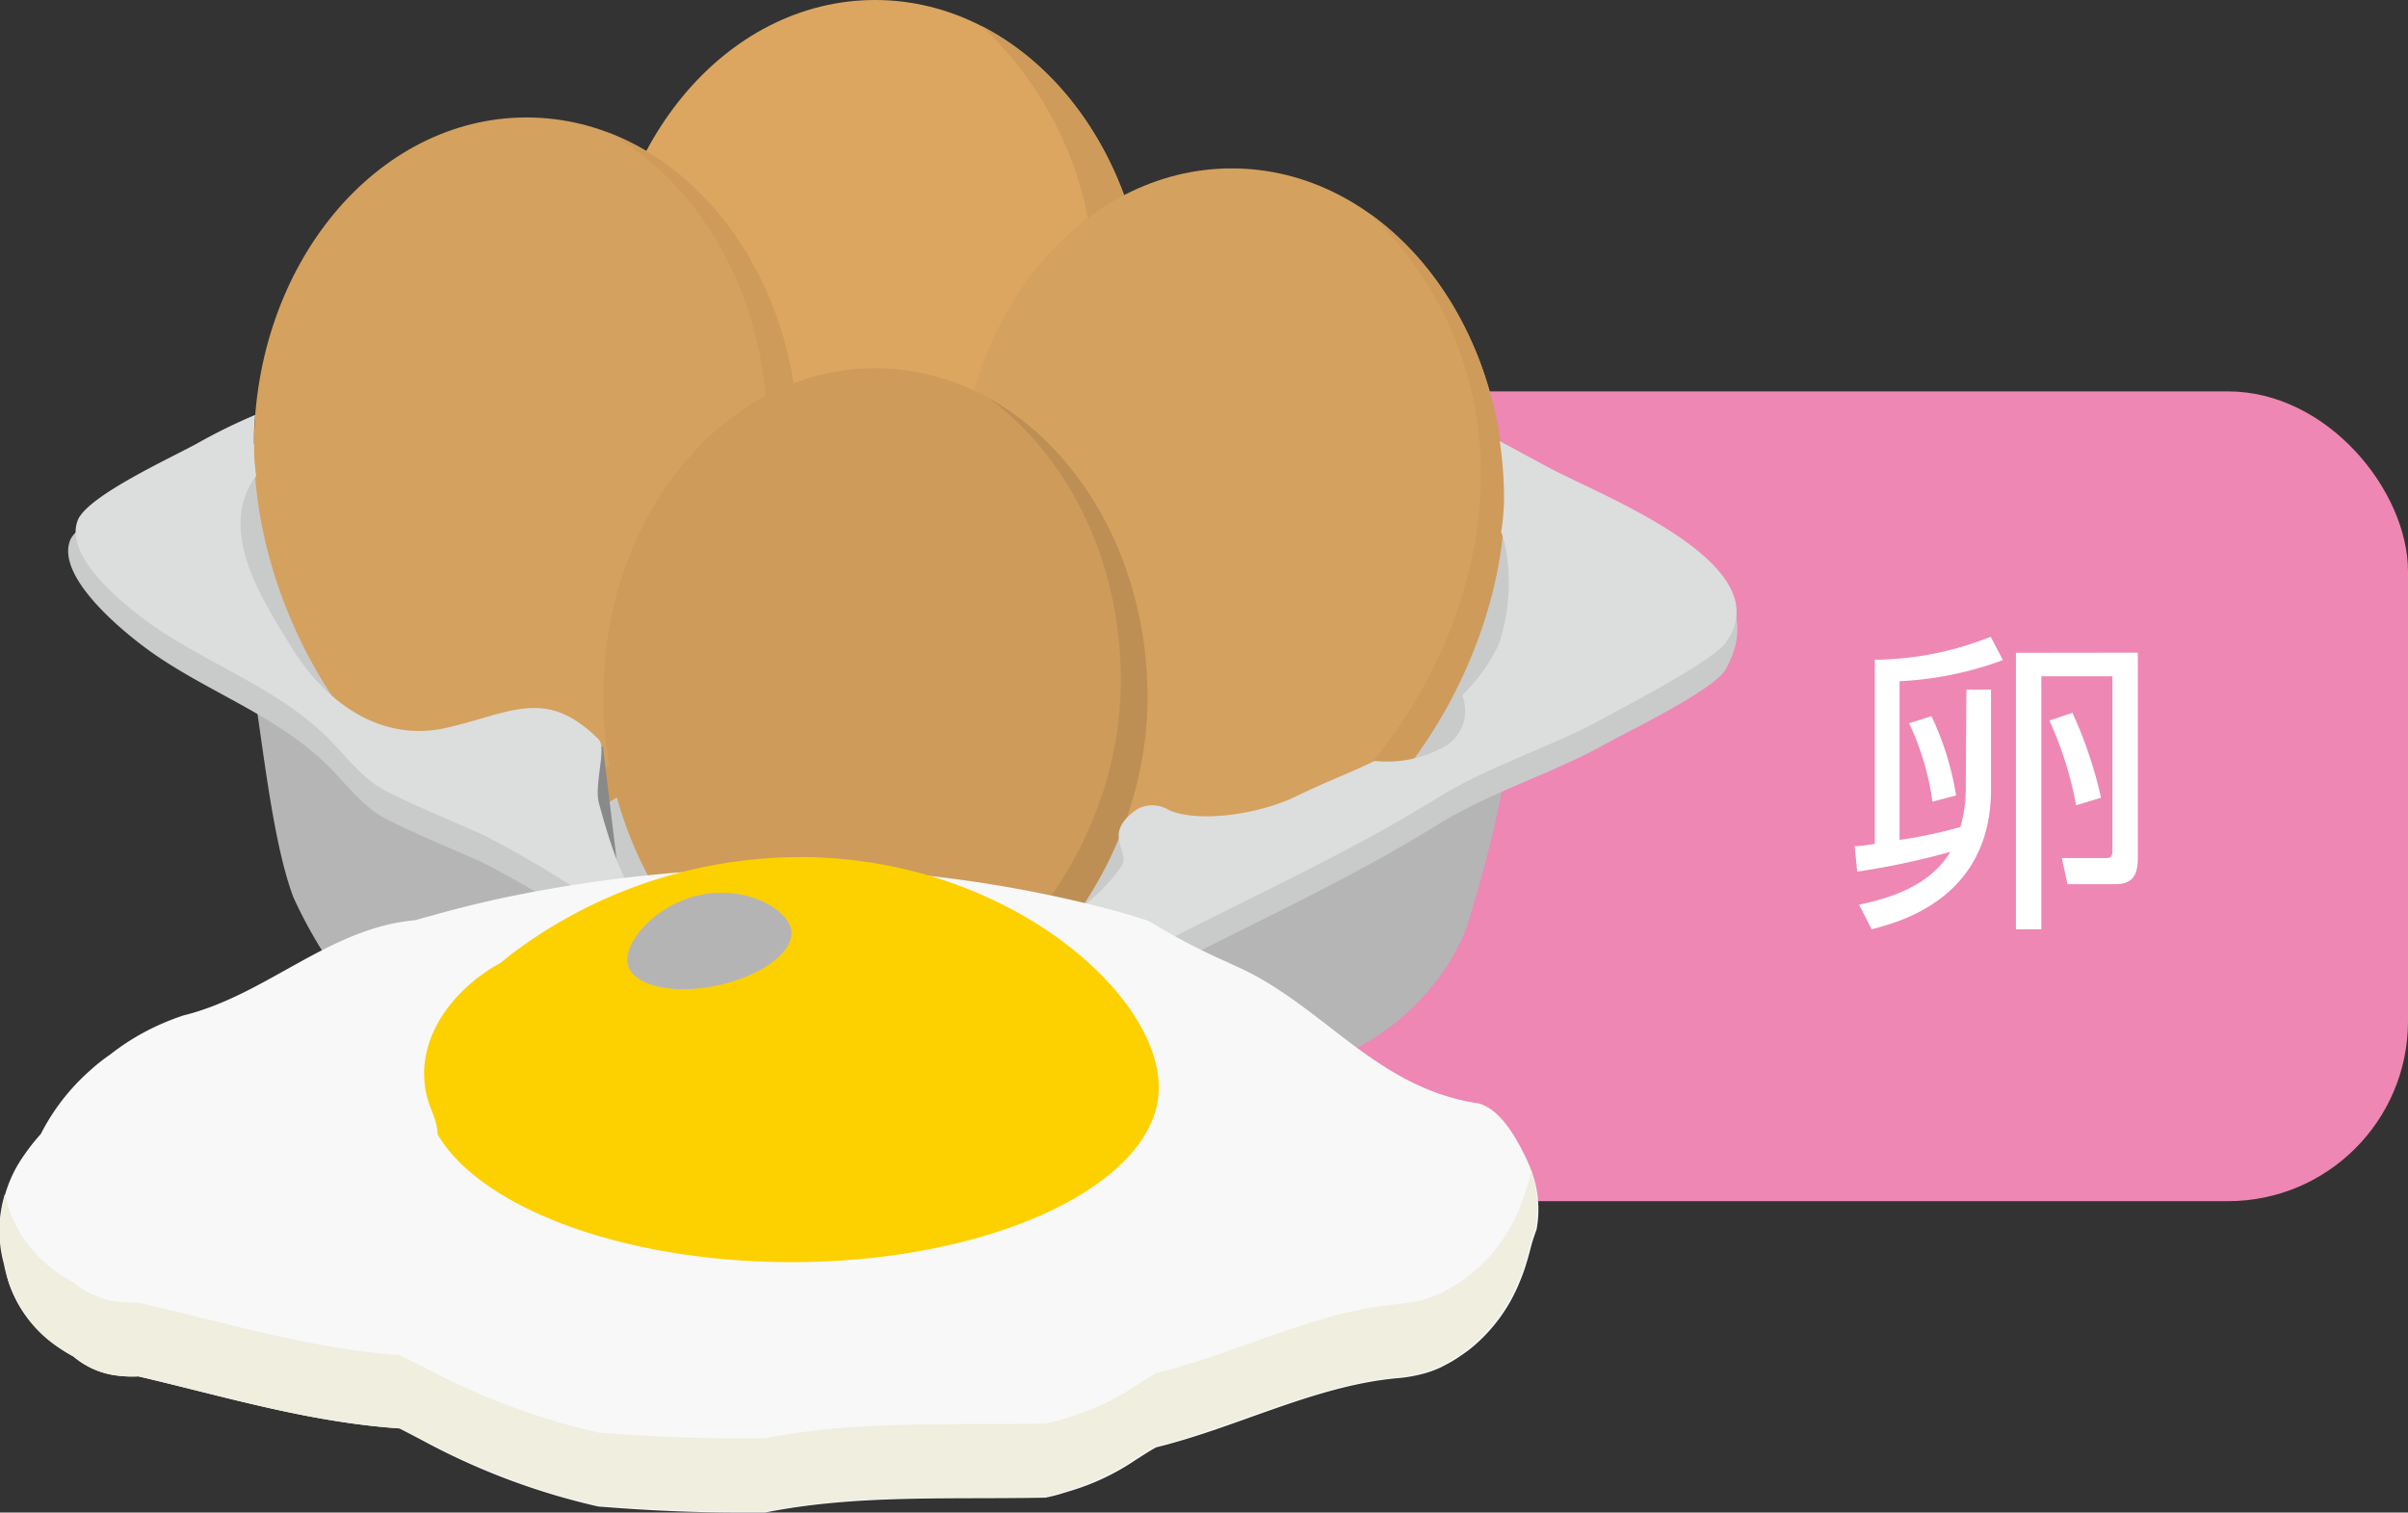
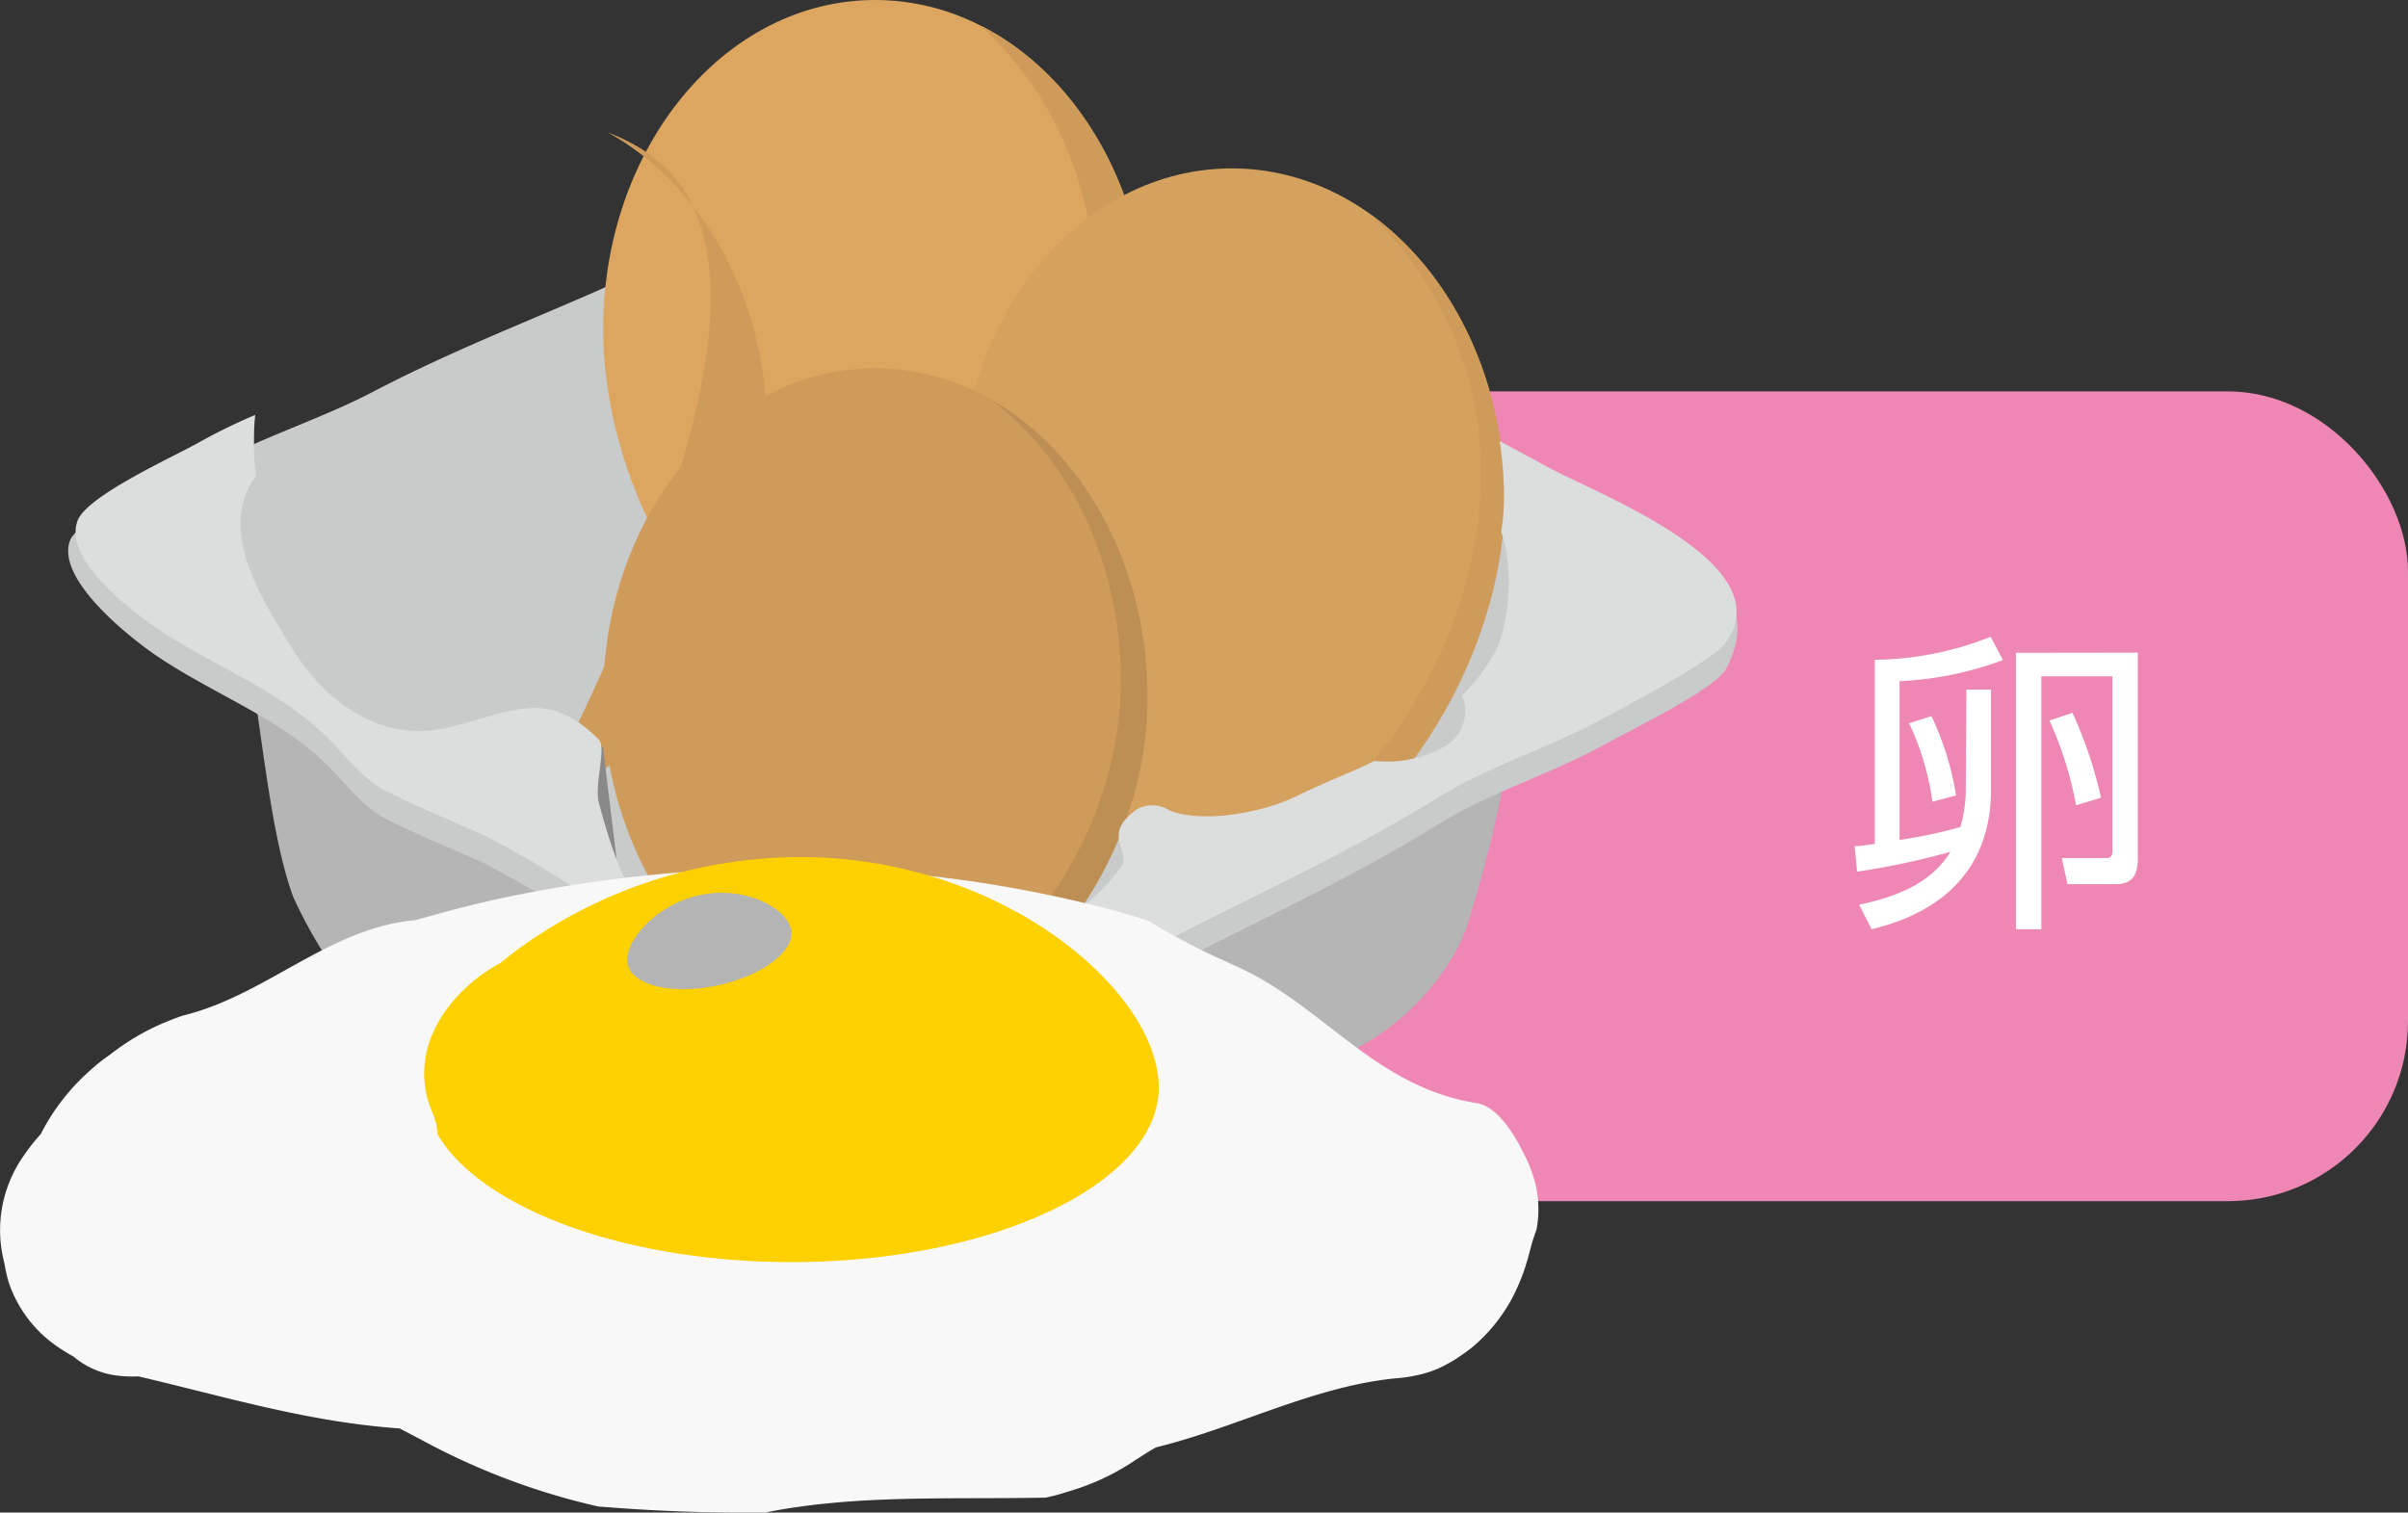
<svg xmlns="http://www.w3.org/2000/svg" viewBox="0 0 151.7 95.3">
  <rect x="0" y="0" width="151.7" height="95.3" fill="#333333" stroke="none" />
  <defs>
    <style>.cls-1{isolation:isolate;}.cls-2{fill:#ee87b4;}.cls-3{fill:#fff;}.cls-4{fill:#b5b5b6;}.cls-5{fill:#c9caca;}.cls-6{fill:#dca661;}.cls-7{fill:#ce9b5b;}.cls-8{fill:#d5a15e;}.cls-9{fill:#898989;}.cls-10{fill:#be8f54;}.cls-11{fill:#dcdddd;}.cls-12{fill:#f7f8f7;}.cls-13{fill:#efeedf;}.cls-14{fill:#fdd000;}.cls-15{fill:#b5b4b5;mix-blend-mode:screen;}</style>
  </defs>
  <g class="cls-1">
    <g id="レイヤー_2" data-name="レイヤー 2">
      <g id="レイアウト">
        <rect class="cls-2" x="34.02" y="24.66" width="117.68" height="51.02" rx="11.34" />
        <path class="cls-3" d="M123.88,43.45h1.55v6.29c0,6.8-5.64,8.33-7.52,8.81L117.12,57c2.95-.6,4.76-1.69,5.75-3.33A48,48,0,0,1,117,54.92l-.16-1.61c.49,0,.67-.06,1.27-.14V41.57a20.29,20.29,0,0,0,7.3-1.45l.77,1.47a21.64,21.64,0,0,1-6.51,1.33v10a30.27,30.27,0,0,0,3.83-.81,8.54,8.54,0,0,0,.34-2.36Zm-2.2,1.67a18.6,18.6,0,0,1,1.55,5l-1.49.39a16.85,16.85,0,0,0-1.47-4.94Zm13-4V54.06c0,1.09-.34,1.65-1.43,1.65h-3l-.36-1.65h2.8c.16,0,.39,0,.39-.45v-11H128.6V58.55H127V41.13Zm-4.12,3.79a26.74,26.74,0,0,1,1.8,5.35l-1.57.48a22.54,22.54,0,0,0-1.68-5.34Z" />
        <path class="cls-4" d="M14.78,37.77c1.46,4,1.84,13.78,3.7,18.76a29.45,29.45,0,0,0,4.2,6.66c1,1.17,4.22,2.69,5.67,3.21.88.32,4.45-.74,5.93-1.48.63-.32,2.88-2.41,3.45-2.22,1.4.45,1.84,3.74,2.47,4.93,2.42,4.62,4.69,8.15,9.38,10.12,5,2.09,9.42,2.47,14.07-.74,3.81-2.63,7.94-8.94,8.43-13.3,3.57,1.74,5.11,3.43,9.1,3.43,5,0,10.08-4.93,11.35-9.14,2.14-7.09,4.93-18,.5-24.67-2.35-3.55-7.08-6.6-10.66-8.9C77,21,71.78,20.15,65.82,18.51,54.62,15.44,44.6,17.35,34,21.17c-3.6,1.3-6.85,2.24-9.63,5.24C23,28,17,33.05,17.25,34.56Z" />
        <path class="cls-5" d="M58.22,10.37a14,14,0,0,0-8.64,2,144.31,144.31,0,0,1-13,6.41c-4.63,2-8.71,3.62-13.13,5.93-3.2,1.68-7.41,3-10.85,4.93C11,30.5,5,32.49,4.41,34.06c-.93,2.49,4,6.31,5.68,7.41,3.42,2.27,7.23,3.66,10.25,6.47,1.33,1.23,2.34,2.8,4,3.67,2,1,3.91,1.78,6,2.7A62.37,62.37,0,0,1,39.41,60c2.55,1.75,5.53,3.68,8.14,5.43,2.05,1.37,5.62,3.4,8.15,3.21,3.21-.25,12.22-4.65,14.56-5.93C77,59,84.06,56,90.5,52c3.42-2.12,7.23-3.22,10.67-5.14,1.43-.79,6.86-3.42,7.55-4.69,3.81-6.91-8.3-9.41-11.31-11.11-5.67-3.2-12.09-6.16-18.5-9.12-4.16-1.92-7.69-5.33-11.8-7.22C64.43,13.52,58.22,10.37,58.22,10.37Z" />
        <path class="cls-6" d="M72.29,20.73c0,11.46-9.13,24-17.16,24C46.37,44.68,38,32.19,38,20.73S45.66,0,55.13,0,72.29,9.28,72.29,20.73Z" />
        <path class="cls-7" d="M61.82,1.63a22.32,22.32,0,0,1,7.11,16.82c0,11.45-9.13,23.94-17.15,23.94A10.67,10.67,0,0,1,47,41.18a12.65,12.65,0,0,0,8.15,3.5c8,0,17.16-12.49,17.16-23.95C72.29,12.15,68,4.78,61.82,1.63Z" />
        <path class="cls-8" d="M94.75,31.35c0,11.45-9.13,23.94-17.15,23.94-8.77,0-17.16-12.49-17.16-23.94S68.12,10.61,77.6,10.61,94.75,19.9,94.75,31.35Z" />
        <path class="cls-7" d="M86.28,13.46a22.39,22.39,0,0,1,7,16.67c0,11.45-9.14,23.94-17.16,23.94a11.74,11.74,0,0,1-6.77-2.4,12.73,12.73,0,0,0,8.3,3.62c8,0,17.15-12.49,17.15-23.94C94.75,23.73,91.35,17.07,86.28,13.46Z" />
-         <path class="cls-8" d="M50.32,28.14c0,11.45-9.13,23.94-17.15,23.94C24.4,52.08,16,39.59,16,28.14S23.69,7.4,33.17,7.4,50.32,16.69,50.32,28.14Z" />
-         <path class="cls-7" d="M38.28,8.34c5.93,3.26,10.06,10.49,10.06,18.88,0,11.45-9.14,24-17.16,24a10,10,0,0,1-3.43-.63,11,11,0,0,0,5.42,1.54c8,0,17.15-12.49,17.15-23.94C50.32,18.84,45.25,11,38.28,8.34Z" />
+         <path class="cls-7" d="M38.28,8.34c5.93,3.26,10.06,10.49,10.06,18.88,0,11.45-9.14,24-17.16,24a10,10,0,0,1-3.43-.63,11,11,0,0,0,5.42,1.54C50.32,18.84,45.25,11,38.28,8.34Z" />
        <polygon class="cls-9" points="37.98 47.02 38.97 55.17 32.67 50.48 37.98 47.02" />
        <path class="cls-7" d="M72.29,43.94c0,11.45-9,21.47-17,21.47C46.5,65.41,38,55.39,38,43.94S45.66,23.2,55.13,23.2,72.29,32.49,72.29,43.94Z" />
        <path class="cls-10" d="M62.26,25.07c5,3.63,8.35,10.24,8.35,17.8,0,11.45-9,21.47-17,21.47a13.27,13.27,0,0,1-6.45-1.77,14,14,0,0,0,8.13,2.84c8,0,17-10,17-21.47C72.29,35.56,68.18,28.34,62.26,25.07Z" />
        <path class="cls-11" d="M97.41,29.37c-1-.53-1.94-1.05-2.93-1.58a24.55,24.55,0,0,1,.27,3.56,13.48,13.48,0,0,1-.18,2.16,7.79,7.79,0,0,1,.32,1.24,12.24,12.24,0,0,1-.47,5.85,10.93,10.93,0,0,1-2.31,3.2,2.6,2.6,0,0,1-1.26,3.32,7.35,7.35,0,0,1-4.26.82c-1.46.74-2.79,1.19-4.93,2.23-2.32,1.13-6.09,1.69-8,.88a2,2,0,0,0-2-.08c-2.32,1.6-.41,2.61-1,3.59a10.89,10.89,0,0,1-2.81,2.79,2.58,2.58,0,0,1-1.77,3.07,7.3,7.3,0,0,1-4.34.12c-1.56.5-2.94.73-5.23,1.42-2.47.74-6.83.61-8.64-.5s-5.48-2.27-6.91-3.7C39.3,56.12,38.39,53,37.73,50.6c-.31-1.14.49-3.46,0-4-3.35-3.35-5.52-1.67-9.62-.74s-7.62-1.57-9.82-5.19c-1.83-3-4.48-7.1-2.34-10.43.06-.09.13-.16.19-.24A14.33,14.33,0,0,1,16,28.14c0-.67,0-1.32.08-2a35.87,35.87,0,0,0-3.52,1.72c-1.54.88-7.08,3.36-7.67,4.94-.93,2.49,3.53,5.81,5.19,6.92,3.42,2.26,7.23,3.65,10.25,6.46,1.33,1.24,2.34,2.8,4,3.67,2,1,3.91,1.78,6,2.7a62.37,62.37,0,0,1,9.13,5.68C42,60,44.94,61.94,47.55,63.69c2.05,1.37,5.62,3.4,8.15,3.21,3.21-.25,12.22-4.65,14.56-5.93C77,57.31,84.06,54.29,90.5,50.31c3.42-2.12,7.23-3.22,10.67-5.13,1.43-.8,6.71-3.52,7.55-4.69C112.36,35.45,100.42,31.07,97.41,29.37Z" />
        <path class="cls-12" d="M96.51,78.33c-.11.4-.21.82-.34,1.23a10.58,10.58,0,0,1-.44,1.23,10.46,10.46,0,0,1-3,4.11c-.28.23-.59.44-.9.65s-.65.39-1,.57a6.47,6.47,0,0,1-1.4.49,9,9,0,0,1-1.47.23c-5.17.49-10,3.09-15.12,4.35-.45.24-.86.52-1.29.79a14.92,14.92,0,0,1-4,1.92l-.82.25c-.28.08-.57.15-.86.21-6.09.12-11.94-.21-17.68.94H46.6c-2.47,0-5-.1-7.42-.27l-1.48-.11a43.33,43.33,0,0,1-11-4.12L25.18,90C19.4,89.6,14.2,88,8.72,86.72a7.4,7.4,0,0,1-1.41-.06,5.19,5.19,0,0,1-2.68-1.19,11.57,11.57,0,0,1-1.08-.67,8,8,0,0,1-3-4A9.76,9.76,0,0,1,.28,79.6a8.14,8.14,0,0,1,1.19-6.75,13,13,0,0,1,1.1-1.4,13.5,13.5,0,0,1,3.1-4,11.54,11.54,0,0,1,1.26-1,14.88,14.88,0,0,1,3.38-2c.4-.17.82-.33,1.24-.47,5.25-1.29,9.15-5.51,14.59-6l1.49-.41c1.48-.41,3-.78,4.5-1.09a88,88,0,0,1,17.35-1.79,80.29,80.29,0,0,1,20.15,2.53c.46.12.92.24,1.38.38s.93.28,1.4.45a40.78,40.78,0,0,0,4.07,2.19l1.4.64c5.52,2.47,8.76,7.67,15.26,8.64,1.3.33,2.28,2,2.84,3.13a9.45,9.45,0,0,1,.63,1.51,6.92,6.92,0,0,1,.19,3.31C96.71,77.71,96.61,78,96.51,78.33Z" />
-         <path class="cls-13" d="M96.48,73.76c-.09.37-.19.76-.31,1.14a11.13,11.13,0,0,1-.44,1.22,10.39,10.39,0,0,1-3,4.11,9.82,9.82,0,0,1-.9.65c-.32.2-.65.39-1,.57a7.08,7.08,0,0,1-1.4.5,10.23,10.23,0,0,1-1.47.23c-5.17.48-10,3.08-15.12,4.34-.45.24-.86.52-1.29.79a14.92,14.92,0,0,1-4,1.92l-.82.25-.86.22c-6.09.11-11.94-.22-17.68.93H46.6c-2.47,0-5-.1-7.42-.26l-1.48-.11a43.72,43.72,0,0,1-11-4.12l-1.54-.76c-5.78-.43-11-2.06-16.46-3.31A8.32,8.32,0,0,1,7.31,82a5.36,5.36,0,0,1-2.68-1.19c-.38-.22-.74-.44-1.08-.68a8,8,0,0,1-3-4,9.36,9.36,0,0,1-.24-.91,7.9,7.9,0,0,0-.07,4.4,9.76,9.76,0,0,0,.31,1.18,8,8,0,0,0,3,4,11.57,11.57,0,0,0,1.08.67,5.19,5.19,0,0,0,2.68,1.19,7.4,7.4,0,0,0,1.41.06C14.2,88,19.4,89.6,25.18,90l1.54.75a43.33,43.33,0,0,0,11,4.12l1.48.11c2.47.17,5,.25,7.42.27h1.49c5.74-1.15,11.59-.82,17.68-.94.29-.06.58-.13.86-.21l.82-.25a14.92,14.92,0,0,0,4-1.92c.43-.27.84-.55,1.29-.79,5.08-1.26,9.95-3.86,15.12-4.35a9,9,0,0,0,1.47-.23,6.47,6.47,0,0,0,1.4-.49c.35-.18.68-.38,1-.57s.62-.42.9-.65a10.46,10.46,0,0,0,3-4.11,10.58,10.58,0,0,0,.44-1.23c.13-.41.23-.83.34-1.23s.2-.62.29-.92a6.92,6.92,0,0,0-.19-3.31C96.57,74,96.52,73.87,96.48,73.76Z" />
        <path class="cls-14" d="M73,68.52c0,6-10.36,11-23.13,11-9.93,0-18.4-3-21.68-7.14a7.7,7.7,0,0,1-.62-.91,3.63,3.63,0,0,0-.19-1c-.11-.32-.24-.63-.36-.95-1.2-3.71,1.38-7.16,4.53-8.86.36-.3.75-.61,1.15-.9A30.32,30.32,0,0,1,50.41,54C63.18,54,73,62.47,73,68.52Z" />
        <path class="cls-15" d="M49.84,58.55c.28,1.35-1.79,2.93-4.64,3.54s-5.38,0-5.66-1.35,1.73-3.75,4.57-4.35S49.55,57.21,49.84,58.55Z" />
      </g>
    </g>
  </g>
</svg>